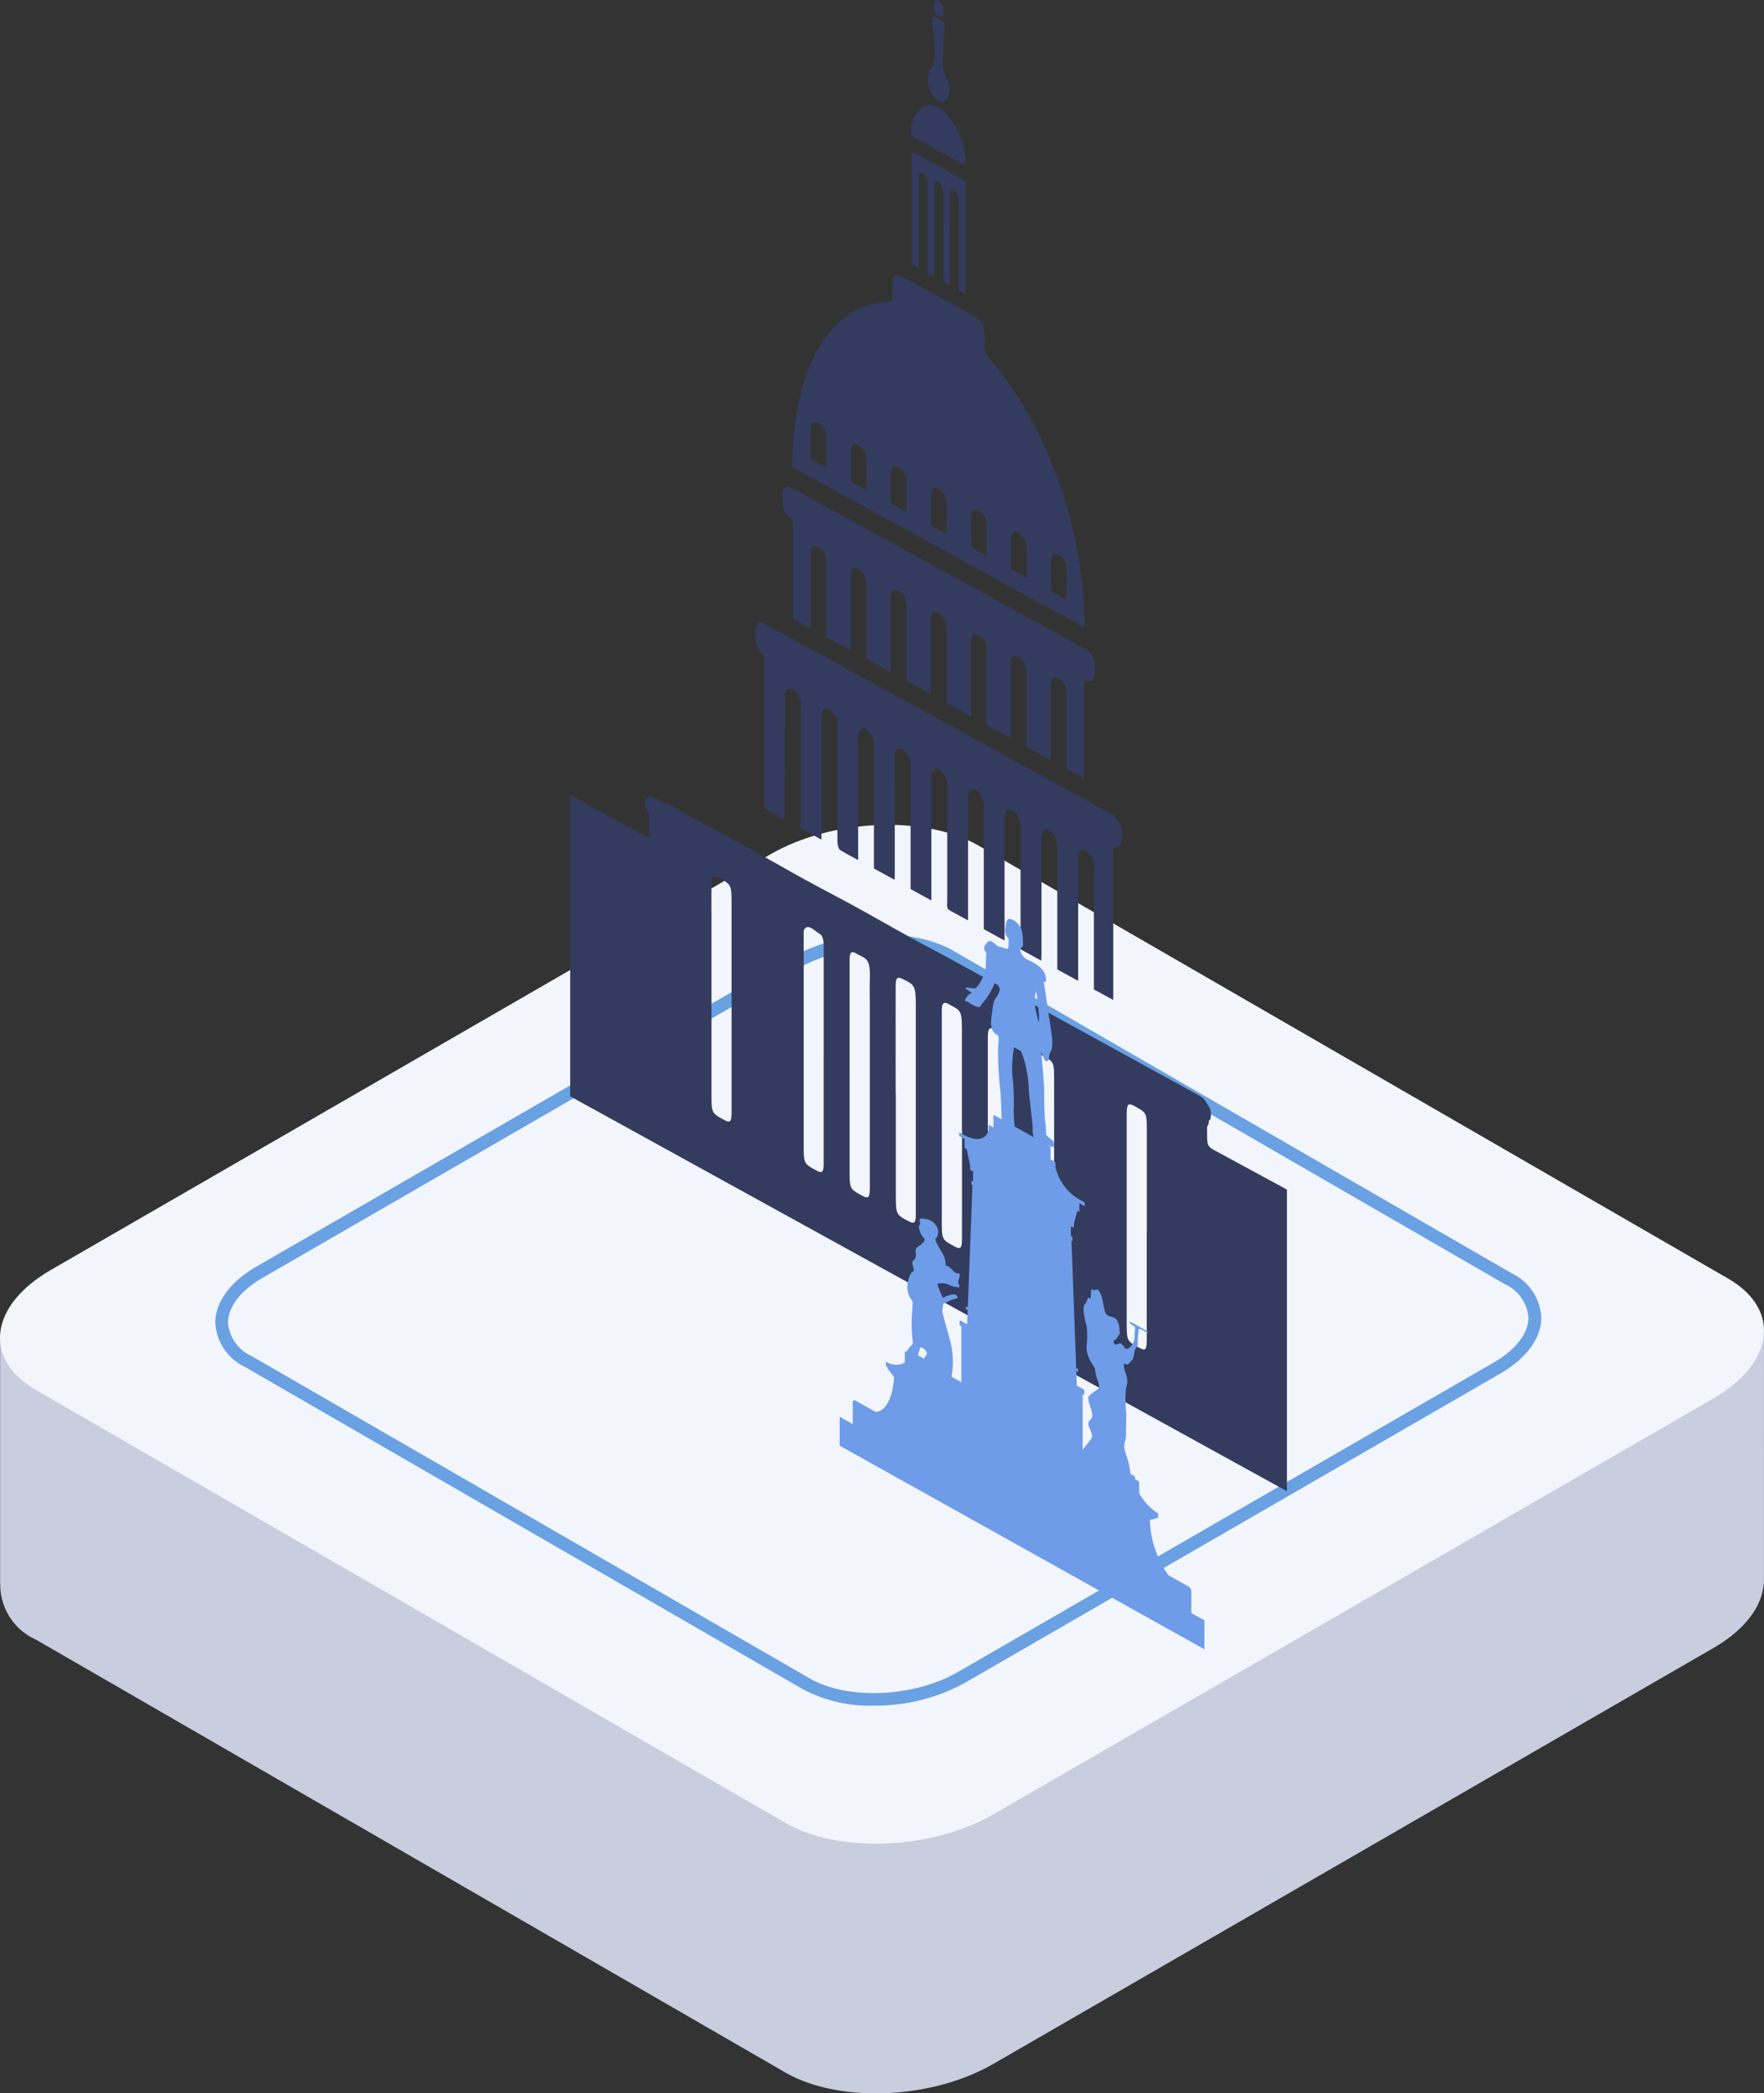
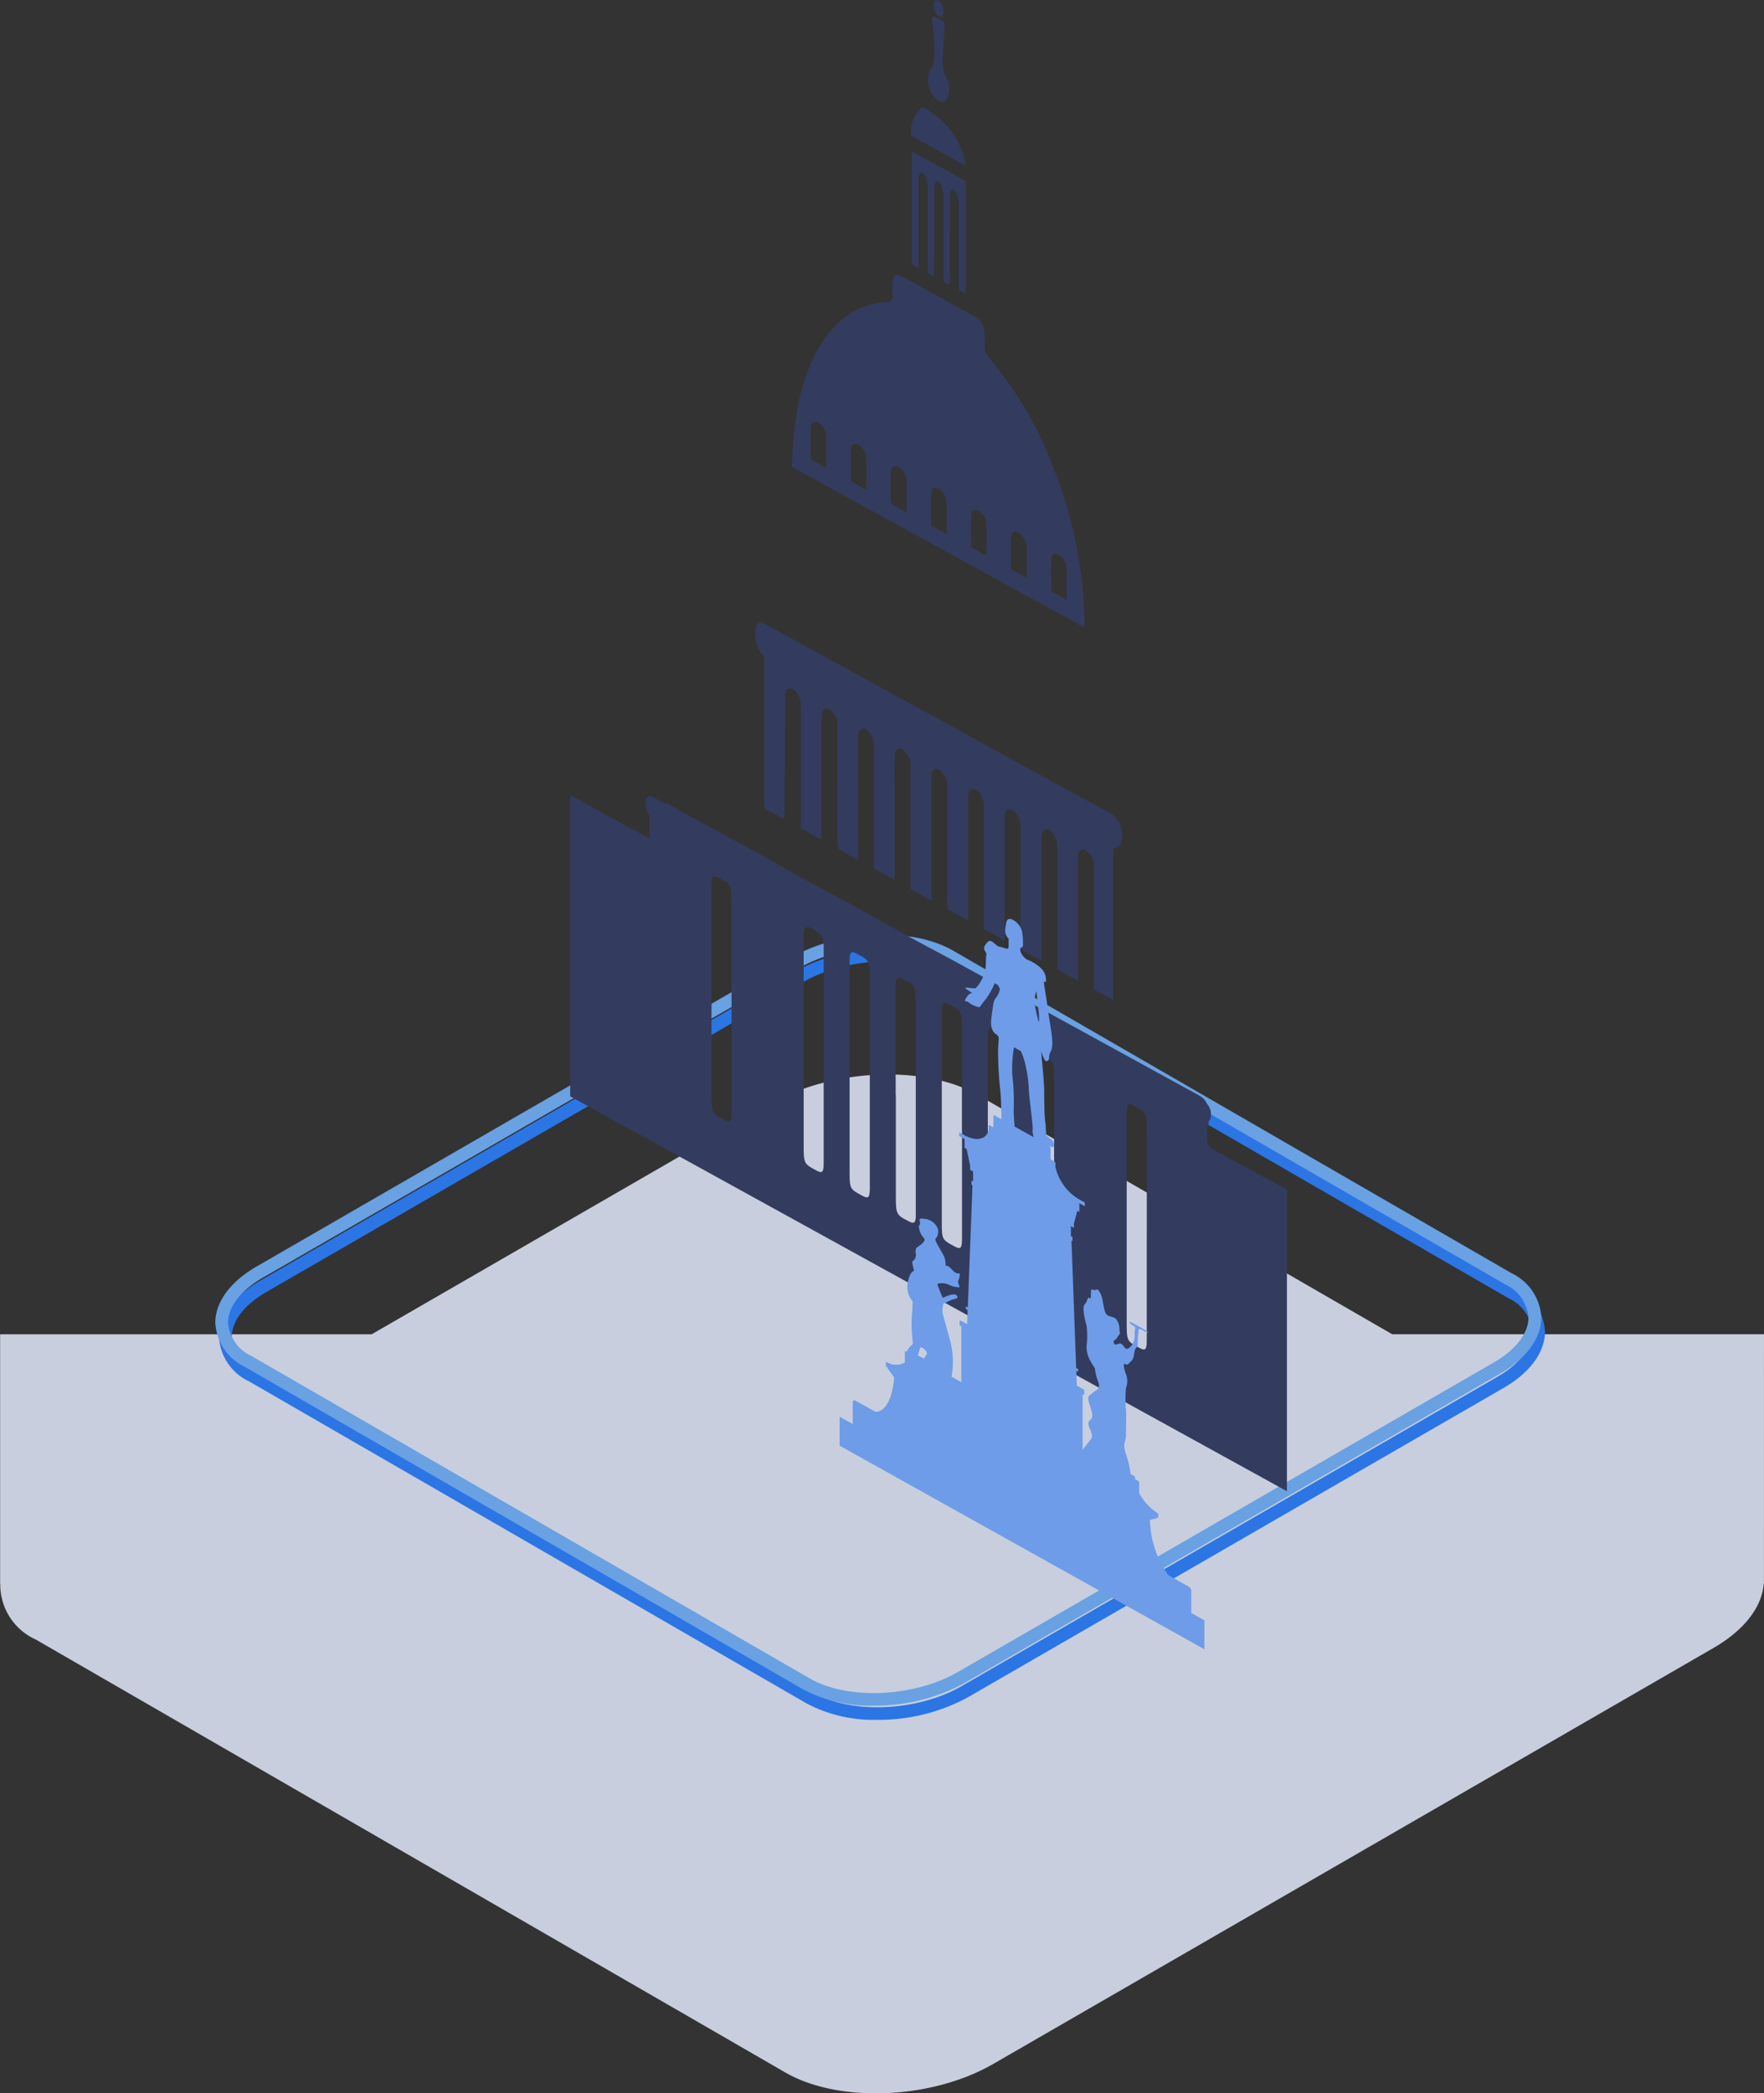
<svg xmlns="http://www.w3.org/2000/svg" width="142.349" height="168.85" viewBox="0 0 142.349 168.85">
  <rect x="0" y="0" width="142.349" height="168.85" fill="#333333" stroke="none" />
  <defs>
    <linearGradient id="linear-gradient" x1="-44.105" y1="45.617" x2="-44.093" y2="45.617" gradientUnits="objectBoundingBox">
      <stop offset="0" stop-color="#fff" />
      <stop offset="0.506" stop-color="#cad1e0" />
      <stop offset="1" stop-color="#c8cede" />
    </linearGradient>
    <linearGradient id="linear-gradient-2" x1="-58.664" y1="60.651" x2="-58.651" y2="60.651" gradientUnits="objectBoundingBox">
      <stop offset="0" stop-color="#6de0f6" />
      <stop offset="0.159" stop-color="#67d7f4" />
      <stop offset="0.414" stop-color="#59c0f0" />
      <stop offset="0.729" stop-color="#429aea" />
      <stop offset="1" stop-color="#2c75e4" />
    </linearGradient>
    <linearGradient id="linear-gradient-3" x1="-58.662" y1="60.667" x2="-58.649" y2="60.667" gradientUnits="objectBoundingBox">
      <stop offset="0" stop-color="#aadff7" />
      <stop offset="1" stop-color="#69a1e3" />
    </linearGradient>
  </defs>
  <g id="Group_2349" data-name="Group 2349" transform="translate(-1024.167 -1498.146)">
    <g id="Group_1752" data-name="Group 1752" transform="translate(1024.167 1498.146)">
      <g id="Group_1750" data-name="Group 1750" transform="translate(0 66.535)">
        <g id="Group_1644" data-name="Group 1644" transform="translate(0.013 9.991)">
          <path id="Path_14028" data-name="Path 14028" d="M4797.963-1623.552h-30l-33.392-19.278c-4.3-2.482-11.812-2.176-16.777.7l-32.188,18.581h-29.98v20.139h.011a4.857,4.857,0,0,0,2.879,4.488L4719-1564c4.3,2.482,11.812,2.176,16.778-.7l58.08-33.53c2.584-1.488,3.952-3.375,4.08-5.19h.022Z" transform="translate(-4655.629 1654.651)" fill="url(#linear-gradient)" />
          <path id="Path_14029" data-name="Path 14029" d="M4721.74-1589.767a11.578,11.578,0,0,1-5.681-1.307l-45.031-26a4.224,4.224,0,0,1-2.42-3.581c0-1.659,1.209-3.309,3.317-4.528l43.234-24.959c3.834-2.214,9.67-2.448,13.009-.518l45.028,26a4.218,4.218,0,0,1,2.421,3.581c0,1.659-1.211,3.311-3.317,4.528l-43.234,24.956A15.047,15.047,0,0,1,4721.74-1589.767Zm-5.168-2.2c3.055,1.768,8.424,1.531,11.969-.518l43.251-24.96c1.779-1.027,2.8-2.351,2.8-3.631a3.252,3.252,0,0,0-1.9-2.686l-45.035-26c-3.055-1.768-8.424-1.531-11.968.518l-43.241,24.961c-1.78,1.027-2.8,2.35-2.8,3.632a3.243,3.243,0,0,0,1.9,2.685Z" transform="translate(-4650.955 1651.966)" fill="url(#linear-gradient-2)" />
        </g>
-         <path id="Path_14030" data-name="Path 14030" d="M4719.007-1578.805l-60.484-34.92c-4.3-2.482-3.759-6.821,1.206-9.686l58.075-33.529c4.966-2.866,12.477-3.177,16.778-.7l60.484,34.921c4.3,2.482,3.762,6.818-1.2,9.687l-58.077,33.526C4730.819-1576.633,4723.308-1576.323,4719.007-1578.805Z" transform="translate(-4655.621 1659.311)" fill="#f2f5fc" />
        <path id="Path_14031" data-name="Path 14031" d="M4721.526-1590.606a11.59,11.59,0,0,1-5.683-1.307l-45.03-26a4.212,4.212,0,0,1-2.419-3.578c0-1.659,1.208-3.311,3.315-4.528l43.237-24.961c3.833-2.214,9.668-2.448,13.006-.518l45.031,26a4.219,4.219,0,0,1,2.419,3.583c0,1.659-1.209,3.309-3.318,4.525l-43.232,24.963A15.067,15.067,0,0,1,4721.526-1590.606Zm-5.168-2.2c3.053,1.768,8.423,1.531,11.968-.518l43.236-24.963c1.779-1.026,2.8-2.35,2.8-3.63a3.245,3.245,0,0,0-1.905-2.686l-45.015-26c-3.058-1.768-8.425-1.53-11.969.518l-43.25,24.963c-1.78,1.027-2.8,2.35-2.8,3.631a3.249,3.249,0,0,0,1.9,2.685Z" transform="translate(-4651.021 1661.653)" fill="url(#linear-gradient-3)" />
      </g>
      <g id="Group_1752-2" data-name="Group 1752" transform="translate(46.015)">
        <path id="Path_14137" data-name="Path 14137" d="M4797.48-1546.608h0v8.106c0,1.545,0,1.545.975,2.077.565.31.657.213.657-.7v-14.293c0-.8-.018-1.616,0-2.4.059-1.751-.266-1.656-1.107-2.126-.394-.212-.524-.089-.527.534v8.807Zm11.157,6.146v8.163c0,1.46,0,1.46.922,1.964.627.344.7.268.7-.7V-1547.7c0-1.526,0-1.526-.955-2.052-.559-.306-.669-.2-.669.683v8.607Zm-20.683-11.39v-7.95c0-1.7,0-1.7-1.078-2.257-.41-.213-.534-.109-.54.559-.013,1.178,0,2.368,0,3.554v13.267c0,1.615,0,1.615,1.034,2.171.475.261.586.14.586-.621v-8.715Zm18.589,10.227v-7.939c0-1.834-.039-1.724-1.123-2.319-.321-.174-.5-.043-.5.489v16.957c0,1.571,0,1.571.992,2.106.531.291.639.193.639-.638v-8.658Zm-5.332-2.933h0v7.94c0,1.752,0,1.752,1.11,2.313.373.189.5.066.5-.512v-16.528c0-2.017,0-2.019-1.1-2.551-.39-.191-.519-.074-.522.544q-.008,4.394,0,8.8Zm-5.822-3.154v-8.824c0-.408-.063-.852-.344-1-.415-.229-.885-.833-1.228-.346a.792.792,0,0,0-.043.346v16.927c0,1.624,0,1.624,1.027,2.173.48.263.585.147.585-.62v-8.661Zm18.594,10.142v-8.112c0-1.512,0-1.512-.963-2.035-.552-.3-.639-.2-.639.661v16.772c0,1.488,0,1.488.964,2.019.563.311.649.225.649-.638v-8.664Zm7.48,4.162v-8.165c0-1.507,0-1.509-.969-2.043-.542-.3-.653-.187-.653.661v16.66c0,1.611,0,1.611,1,2.153.519.287.618.179.618-.661v-8.609Zm4.07-8.556a1.62,1.62,0,0,0-.033.213v.638l-6.151-3.172v-1.677a.817.817,0,0,0-.128-.355,1.458,1.458,0,0,1-.181-1.167c.085-.351.3-.263.542-.117.453.268.9.485,1.351.729l4.78,2.625a2.036,2.036,0,0,1,.551.368,1.4,1.4,0,0,1,.349.614c.044.27.027.7-.073.757-.257.144-.212.525-.212.895,0,1.22,0,1.224.759,1.635q2.552,1.384,5.1,2.763l.583.321v24.331l-57.836-31.854v-24.3l6.4,3.512v-1.75a.845.845,0,0,0-.122-.353,1.316,1.316,0,0,1-.152-1.11.358.358,0,0,1,.482-.163l.009,0q3.294,1.767,6.589,3.614a1.346,1.346,0,0,1,.5.687c.136.445.058.876-.174.963h0a.32.32,0,0,0-.13.259c-.012.519,0,1.05,0,1.62l-5.178-2.938v-.85a.733.733,0,0,0-.133-.121c-.789-.37-.873-1.488-.736-2.243.074-.406.343-.557.637-.353.623.34,1.247.708,1.871,1.052.4.213.808.408,1.212.637l4.645,2.551c1.141.627,2.282,1.3,3.426,1.913,1.266.695,2.538,1.348,3.808,2.045,1.6.88,3.207,1.8,4.813,2.685,1.075.589,2.148,1.142,3.222,1.73l19.7,10.809c.657.359.873.831.849,1.858.048.583-.2.957-.554.836a.546.546,0,0,1-.136-.07A1.536,1.536,0,0,1,4825.534-1541.965Z" transform="translate(-4774.935 1632.849)" fill="#333c5e" />
        <path id="Path_14138" data-name="Path 14138" d="M4806.969-1560.015l-23.63-12.967c.091-1.2.123-2.4.287-3.495.765-6.011,3.635-9.738,7.536-9.789.212.034.335-.213.3-.549,0-1.858.057-1.913,1.235-1.263l5.371,2.948c.637.355.85.784.85,1.809,0,1.148,0,1.148.675,1.945a29.812,29.812,0,0,1,4.736,8.137,35.424,35.424,0,0,1,2.647,12.767C4806.99-1560.329,4806.969-1560.2,4806.969-1560.015Zm-20.833-12.863c0-.85.022-1.667,0-2.493a1.294,1.294,0,0,0-.526-1.078l-.03-.015c-.387-.238-.659-.185-.68.3-.041.838-.012,1.72-.012,2.6Zm14.9,8.148,1.266.7c0-.84.015-1.631,0-2.434a1.362,1.362,0,0,0-.68-1.21c-.294-.2-.548,0-.572.449h0c-.041.8-.013,1.647-.013,2.5Zm-5.2-2.829c0-.88.024-1.688,0-2.519a1.252,1.252,0,0,0-.572-1.078c-.325-.193-.627-.225-.658.3-.05.831-.013,1.724-.013,2.608Zm3.228,1.76c0-.874.026-1.7,0-2.551a1.21,1.21,0,0,0-.589-1.05c-.362-.213-.639-.119-.639.336-.027.831,0,1.7,0,2.568Zm-6.451-3.514v-2.388a1.345,1.345,0,0,0-.638-1.252c-.4-.213-.625-.058-.638.536-.013.682-.013,1.38,0,2.079a.827.827,0,0,0,.2.425c.343.213.685.389,1.063.6Zm-3.243-1.8c0-.869.018-1.677,0-2.506a1.231,1.231,0,0,0-.568-1.078c-.382-.231-.656-.151-.673.328-.031.829,0,1.7,0,2.568Zm16.155,8.869c0-.85.013-1.658,0-2.468a1.3,1.3,0,0,0-.491-1.063l-.019-.011c-.385-.266-.693-.236-.715.213-.042.85-.011,1.756-.011,2.644Z" transform="translate(-4765.473 1610.632)" fill="#333c5e" />
        <path id="Path_14139" data-name="Path 14139" d="M4805.044-1547.986l-1.675-.918v-9.723a1.574,1.574,0,0,0-.542-1.42c-.486-.355-.748-.125-.75.706v9.732l-1.675-.921v-9.778a1.744,1.744,0,0,0-.522-1.392.447.447,0,0,0-.349-.108c-.341-.024-.4.359-.4.85v9.723l-1.17-.638c-.625-.342-.509-.245-.509-1.1v-8.881a1.607,1.607,0,0,0-.527-1.433c-.316-.317-.648-.212-.738.249a1.342,1.342,0,0,0-.016.38v9.815l-1.674-.92v-9.747a1.548,1.548,0,0,0-.638-1.488c-.308-.232-.592-.043-.639.425a1.1,1.1,0,0,0,0,.213c-.012.889,0,1.788,0,2.683v6.69c0,.143-.012.281-.019.476l-1.663-.912v-9.8a1.73,1.73,0,0,0-.578-1.4.4.4,0,0,0-.383-.068c-.23.074-.355.412-.312.85v9.742c-.523-.287-1.016-.538-1.507-.85a1.37,1.37,0,0,1-.164-.613c-.011-3.076,0-6.15,0-9.215a1.565,1.565,0,0,0-.487-1.346c-.5-.425-.795-.193-.8.638v9.738l-1.674-.919v-9.753a1.7,1.7,0,0,0-.5-1.384.5.5,0,0,0-.3-.121c-.291-.1-.5.2-.472.672v2.357c0,2.315-.029,4.623-.027,6.945,0,.461-.089.557-.375.374a7.161,7.161,0,0,0-.97-.521c-.261-.115-.33-.3-.328-.71q.013-5.58,0-11.179v-.581a2.332,2.332,0,0,1-.68-2.03c.019-.525.295-.8.638-.625a2.67,2.67,0,0,1,.242.134q13.886,7.62,27.776,15.23a1.98,1.98,0,0,1,.861,2.247c-.057.276-.212.449-.39.47-.248-.019-.257.182-.257.495v11.83l-1.562-.85v-9.759a1.5,1.5,0,0,0-.563-1.386c-.311-.287-.623-.153-.695.3a1.26,1.26,0,0,0-.013.315v9.838l-1.686-.924v-9.825a1.716,1.716,0,0,0-.583-1.395.4.4,0,0,0-.381-.061c-.229.079-.351.425-.308.85v9.1Z" transform="translate(-4767.029 1625.477)" fill="#333c5e" />
-         <path id="Path_14140" data-name="Path 14140" d="M4807.33-1564.835v7.94l-1.417-.778v-5.8c0-.806-.18-1.218-.638-1.465s-.636-.019-.636.776v5.789l-1.95-1.063v-5.816c0-.785-.193-1.208-.653-1.456s-.637-.017-.637.731v5.839l-1.951-1.062v-5.882a1.4,1.4,0,0,0-.622-1.376c-.45-.249-.637-.057-.637.685v5.882l-1.938-1.063c0-.2-.018-.4-.018-.591v-5.155c0-.85-.182-1.276-.637-1.535s-.652-.03-.652.85v5.693l-1.947-1.063v-5.78c0-.806-.185-1.22-.639-1.469s-.637-.04-.637.761v5.795l-1.956-1.073v-5.8c0-.8-.187-1.218-.636-1.464s-.638-.026-.638.782v5.784l-1.952-1.063v-5.816c0-.774-.212-1.216-.654-1.458s-.638,0-.638.733v5.838l-1.394-.765v-7.878a1,1,0,0,0-.12-.159c-.606-.446-.778-.895-.736-1.928.028-.7.282-.861.851-.55l23.441,12.863a1.621,1.621,0,0,1,.9,1.539C4808.214-1564.835,4808.035-1564.586,4807.33-1564.835Z" transform="translate(-4765.862 1619.68)" fill="#333c5e" />
        <path id="Path_14141" data-name="Path 14141" d="M4789.691-1583.037l-.492-.268c0-.213-.017-.41-.017-.6v-6.473a1.941,1.941,0,0,0-.245-.867c-.262-.365-.481-.157-.483.4v7.11l-.555-.3v-9.1l4.351,2.39v9.111l-.542-.3c0-.213-.017-.44-.017-.638V-1589a1.944,1.944,0,0,0-.212-.831c-.272-.4-.515-.213-.518.364v7.11l-.488-.27c0-.213-.019-.425-.019-.638,0-2.145,0-4.273-.012-6.42a1.892,1.892,0,0,0-.245-.865c-.261-.366-.479-.158-.48.4v5.208Z" transform="translate(-4760.341 1605.346)" fill="#333c5e" />
-         <path id="Path_14142" data-name="Path 14142" d="M4792.295-1590l-4.391-2.411a2.429,2.429,0,0,1,.9-2.313c.674-.446,1.592-.036,2.325,1.038A6.463,6.463,0,0,1,4792.295-1590Z" transform="translate(-4760.371 1603.373)" fill="#333c5e" />
+         <path id="Path_14142" data-name="Path 14142" d="M4792.295-1590l-4.391-2.411a2.429,2.429,0,0,1,.9-2.313A6.463,6.463,0,0,1,4792.295-1590Z" transform="translate(-4760.371 1603.373)" fill="#333c5e" />
        <path id="Path_14143" data-name="Path 14143" d="M4789.381-1598.071c.534.291.521.285.453,1.106-.061.7-.112,1.418-.127,2.151a3.2,3.2,0,0,0,.328,1.592,1.652,1.652,0,0,1-.079,1.724h0c-.319.291-.81.038-1.142-.591a1.975,1.975,0,0,1-.138-1.824v-.015c.487-.51.359-1.488.338-2.408-.022-.355-.058-.719-.106-1.084C4788.809-1598.388,4788.809-1598.388,4789.381-1598.071Z" transform="translate(-4759.646 1599.592)" fill="#333c5e" />
        <path id="Path_14144" data-name="Path 14144" d="M4789.114-1598.841a.963.963,0,0,1,.4.85c.017.323-.132.519-.33.425a.361.361,0,0,1-.064-.036.886.886,0,0,1-.384-.742v-.094c-.013-.327.14-.521.342-.425Z" transform="translate(-4759.403 1598.887)" fill="#333c5e" />
      </g>
    </g>
    <path id="Path_14137-2" data-name="Path 14137" d="M4706.728-1655.416c-.082-.158-.557-.445-.579-.568s-.021-.705-.082-1.053-.083-1.746-.083-2.484-.248-3.181-.248-3.181a6.15,6.15,0,0,0,.289.7c.1.169.351.105.351-.162a1.164,1.164,0,0,1,.185-.613,2.413,2.413,0,0,0,.063-.949c0-.291-.372-2.444-.392-2.7s-.29-1.84-.268-1.894.082.09.164,0a1.329,1.329,0,0,0-.432-1.114,3.443,3.443,0,0,0-1.053-.653,1.091,1.091,0,0,1-.474-.467.862.862,0,0,1-.125-.449s.208-.109.228-.209a5.845,5.845,0,0,0-.062-1.087,1.424,1.424,0,0,0-.825-1.041c-.434-.175-.476.205-.538.752a.884.884,0,0,0,.268.8v.582c0,.313-.1.255-.494.126s-.249.018-.619-.3-.475-.31-.764.088.145.6.083.785,0,.827-.1,1.306a3.21,3.21,0,0,1-.764,1.409c-.164.042-.763-.091-.825-.036s.578.434.578.434-.226-.082-.5.35,0,.224.206.406a1.921,1.921,0,0,0,.814.379c.107-.019.144-.191.571-.687a6.5,6.5,0,0,0,.819-1.593,4.755,4.755,0,0,1,.144.467c.072.272.143.235.143.351a1.474,1.474,0,0,1-.321.71c-.213.267-.214.538-.357,1.58s.25,1.261.464,1.419.071.465.071,1.431a29.649,29.649,0,0,0,.179,3.039c.074.712.079,1.72.1,2.323l-.565-.316c-.051-.027-.089-.006-.089.046v.92l-.313-.174c-.042-.023-.078-.005-.078.041v.314c-.129.764-.906.982-1.865.5v0l-.507-.282v.3l.439.245v.71l.165.092.275,1.328v.349l.244.136v.8l-.128-.071v.338l.079.044-.379,9.85-.115-.064c-.027-.015-.048,0-.048.026v.115a.1.1,0,0,0,.048.079l.106.059-.044,1.145-.507-.283c-.054-.03-.1-.007-.1.051v.229a.2.2,0,0,0,.1.16l.038.021v4.52a.162.162,0,0,0-.055-.051l-.737-.412a6.8,6.8,0,0,0-.075-2.77c-.413-1.505-.662-2.427-.662-2.427a3.792,3.792,0,0,1,.042-.537c.041-.245.063-.166.309-.274a2.318,2.318,0,0,1,.62-.259c.227-.03.351-.141.145-.323s-1.031.185-1.073.229a7.521,7.521,0,0,1-.433-1.069c-.042-.113.267-.119.536-.1s.517.22.846.271.455.119.351-.139-.082-.293-.062-.348a1.33,1.33,0,0,0,.125-.491c0-.224-.186.1-.62-.39s-.515-.287-.516-.287a2.635,2.635,0,0,0-.082-.65c-.083-.27-.475-.869-.661-1.241s-.02-.369.022-.436a1.039,1.039,0,0,0,.1-.636,1.237,1.237,0,0,0-1.095-.856c-.659-.122-.267.253-.37.442s-.1.1-.042.425a1.52,1.52,0,0,0,.392.711c.145.169-.206.488-.515.674s-.144.612-.144.612-.042.447-.228.5.062.728.062.8-.309.006-.5.953a1.8,1.8,0,0,0,.392,1.538s-.021.7-.062,1.107a11.917,11.917,0,0,0,.042,1.9c.062.46.042.426-.124.58a2.348,2.348,0,0,0-.35.476l-.046-.026c-.049-.027-.089-.006-.089.047v.849a1.488,1.488,0,0,1-1.533-.074v.375l.119.067v.076l.546.743c-.111,1.707-.715,2.8-1.5,2.79l-1.608-.9c-.127-.071-.229-.017-.229.12v1.766l-1.057-.589v2.332l29.434,16.422v-2.332l-1.055-.589v-1.766a.483.483,0,0,0-.229-.376l-1.609-.9a7.908,7.908,0,0,1-1.5-4.469l.545-.133v-.076l.12.067v-.375a4.474,4.474,0,0,1-1.533-1.637v-.849a.189.189,0,0,0-.088-.147l-.244-.135v-.13a.162.162,0,0,0-.077-.128l-.284-.158a6.836,6.836,0,0,0-.333-1.468c-.371-1.1-.042-1.052-.042-1.656s.021-1.152.021-1.778a11.229,11.229,0,0,1-.021-2.025,1.605,1.605,0,0,0-.041-1.23c-.207-.675-.145-.8.02-.7s.269-.074.475-.294.165-.444.248-.779.289-.331.248-.511a8.045,8.045,0,0,1,.082-1.206c.02-.212.64.29.723.246s-.042-.134-.949-.641-.455-.051-.207.086.1.191.1.684-.083.6-.083.6a1.022,1.022,0,0,1-.413.531c-.269.118-.29-.072-.5-.3s-.434.071-.6-.021-.083-.382-.02-.347.184-.188.35-.408,0-.314.041-.425a1.342,1.342,0,0,0-.248-.831c-.184-.215-.371-.162-.7-.324s-.33-1.08-.5-1.552-.164-.294-.247-.474-.248.086-.476-.063-.041.872-.227.7-.145.232-.413.507.165,1.747.165,1.747a7.5,7.5,0,0,1,0,1.566c-.081,1.005.682,1.722.681,1.923a3.321,3.321,0,0,0,.229.932c.144.416.1.571-.042.693a4.84,4.84,0,0,0-.681.515c-.166.2.062.682.186,1.133s.124.605-.124.847-.042.492.1.907.1.461-.1.727l-.574.736v-4.481l.038.021c.053.03.1.007.1-.051v-.23a.2.2,0,0,0-.1-.159l-.507-.283-.044-1.195.106.06c.027.015.048,0,.048-.025v-.115a.1.1,0,0,0-.048-.08l-.115-.065-.379-10.273.079.043v-.338l-.127-.071v-.8l.245.135v-.349l.274-1.021.165.093v-.71l.438.245v-.3l-.506-.283v0a4.1,4.1,0,0,1-1.864-2.585v-.313a.164.164,0,0,0-.078-.128l-.313-.174v-.921a.185.185,0,0,0-.088-.145l-.267-.149c.19.1.357.178.444.211.269.1.206-.266.124-.423Zm-3.132-1.22c-.022-.415-.093-1.072-.066-1.437a18.46,18.46,0,0,0-.124-2.775,10.264,10.264,0,0,1,.144-2.179l.558.312a5.832,5.832,0,0,1,.351,1.045,10.263,10.263,0,0,1,.288,2.085c.02.593.309,2.566.309,3.125a1.618,1.618,0,0,0,.084.686l-.888-.494-.1-.057-.557-.311Zm-7.807,18.453.485.27c.078-.119.17-.249.22-.331.1-.166-.144-.394-.144-.394s-.351-.33-.392-.106a5.009,5.009,0,0,1-.169.562Zm9.743-26.892s-.289-1.124-.332-1.549a2.853,2.853,0,0,1,.145-.926s.145,1.043.207,1.726-.02.748-.02.748Z" transform="translate(-3597.556 3245.65)" fill="#6e9ce8" fill-rule="evenodd" />
  </g>
</svg>